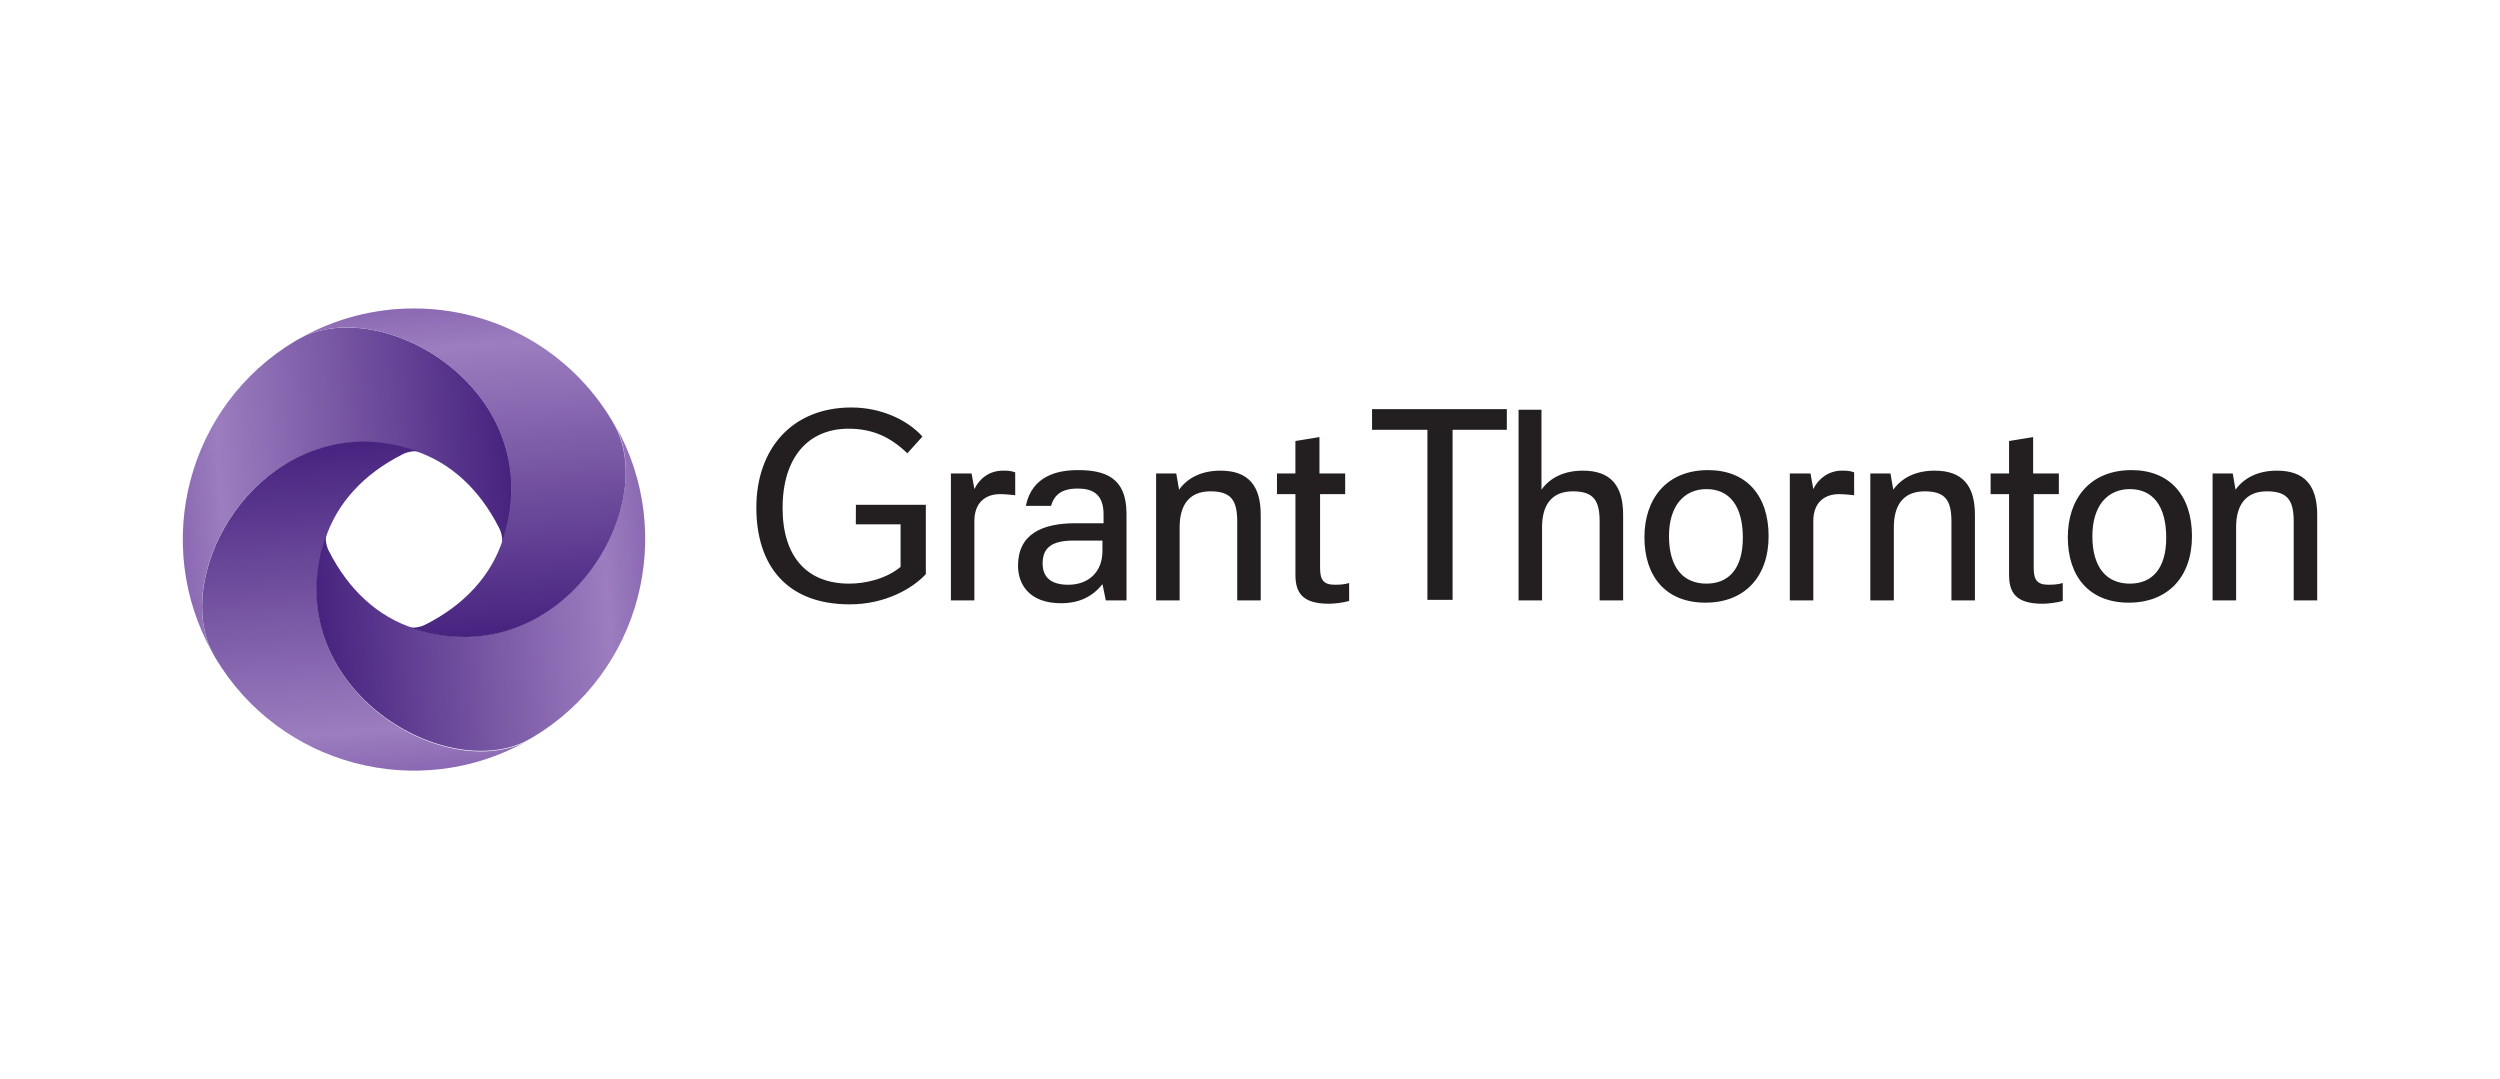
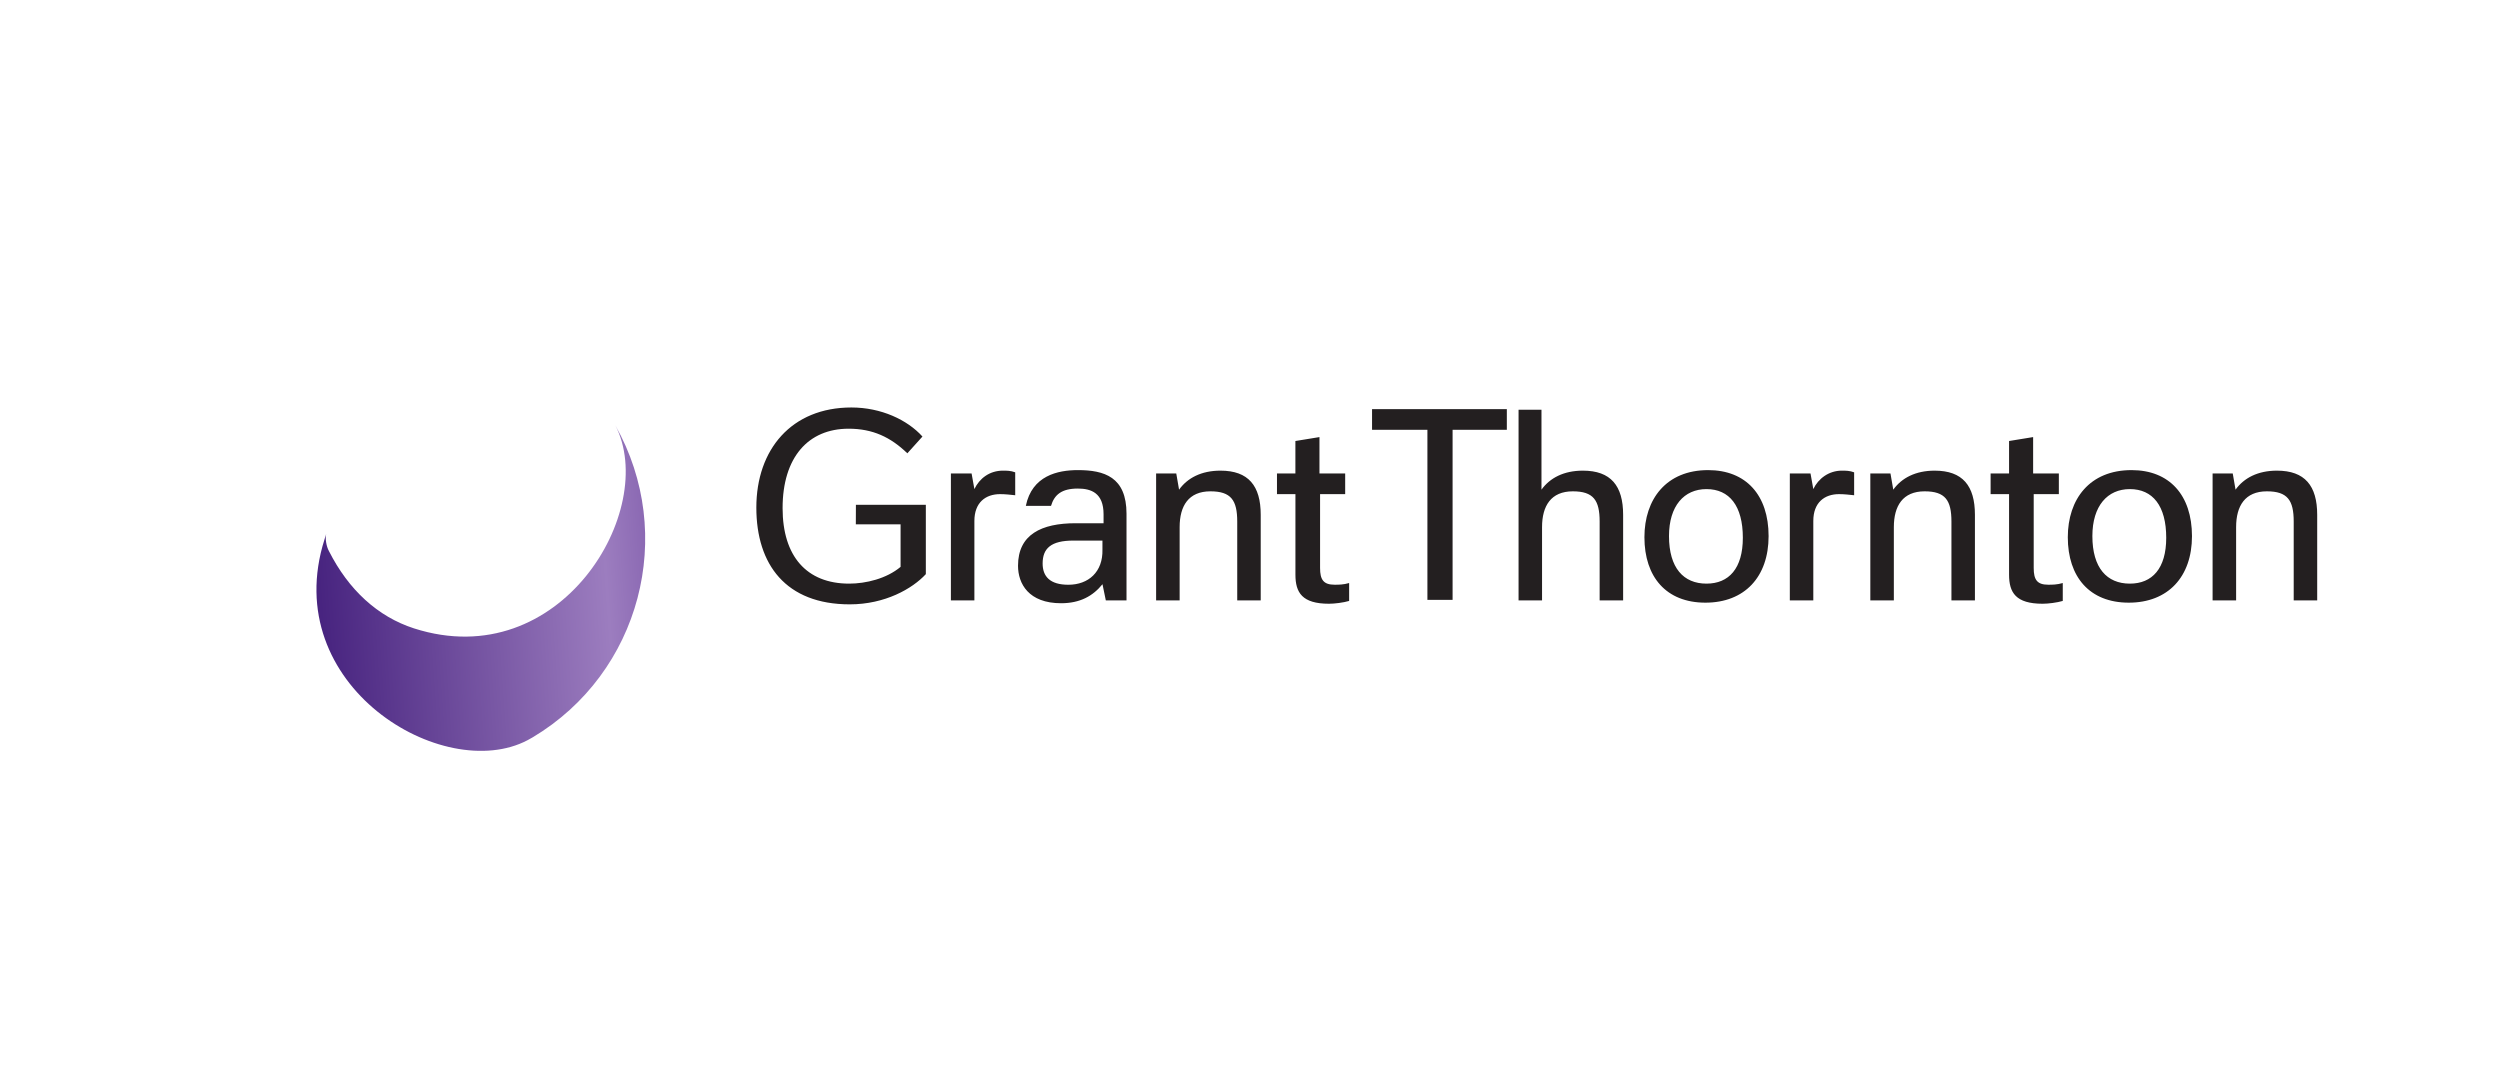
<svg xmlns="http://www.w3.org/2000/svg" version="1.1" id="Layer_1" x="0px" y="0px" viewBox="0 0 695 300" style="enable-background:new 0 0 695 300;">
  <style type="text/css">
	.st0{fill:#231F20;}
	.st1{fill:url(#XMLID_00000027568021111899473280000016642808954903416242_);}
	.st2{fill:url(#XMLID_00000037663632392130705940000008304965348109954458_);}
	.st3{fill:url(#XMLID_00000114033424526583014670000012325579601380088503_);}
	.st4{fill:url(#XMLID_00000042013248060941067710000016042182076881799306_);}
</style>
  <g id="XMLID_1_">
    <path id="XMLID_40_" class="st0" d="M592.57,130.69c-11.66,0-17.72,8.08-17.72,18.66c0,11.04,6.06,18.19,16.95,18.19&#13;&#10;  c10.88,0,17.57-7.15,17.57-18.5C609.36,137.68,603.14,130.69,592.57,130.69 M474.87,130.69c-11.66,0-17.72,8.08-17.72,18.66&#13;&#10;  c0,11.04,6.06,18.19,16.95,18.19s17.57-7.15,17.57-18.5S485.44,130.69,474.87,130.69 M237.92,145.77h12.44v11.82&#13;&#10;  c-3.89,3.27-9.64,4.66-14.3,4.66c-11.82,0-18.5-7.62-18.5-20.99c0-14.15,7.15-22.08,18.35-22.08c6.69,0,11.66,2.33,16.33,6.84&#13;&#10;  l4.2-4.66c-4.2-4.66-11.51-8.08-19.75-8.08c-16.64,0-26.43,11.66-26.43,27.83c0,15.86,8.24,26.9,25.97,26.9&#13;&#10;  c9.8,0,17.41-4.35,21.15-8.4v-19.28h-19.44L237.92,145.77L237.92,145.77z M422.32,166.91h6.37v-20.37c0-5.91,2.49-9.95,8.55-9.95&#13;&#10;  c5.75,0,7.46,2.49,7.46,8.4v21.92h6.53v-23.79c0-8.08-3.42-12.28-11.19-12.28c-5.29,0-9.17,2.02-11.51,5.29V113.9h-6.37v53.02&#13;&#10;  H422.32z M418.9,119.49v-5.75h-37.47v5.75h15.39v47.27h7v-47.27H418.9z M615.27,166.91h6.37v-20.37c0-5.91,2.49-9.95,8.55-9.95&#13;&#10;  c5.75,0,7.46,2.49,7.46,8.4v21.92h6.53v-23.79c0-8.08-3.42-12.28-11.19-12.28c-5.29,0-9.17,2.02-11.51,5.29l-0.78-4.51h-5.6v35.29&#13;&#10;  H615.27z M321.57,166.91h6.37v-20.37c0-5.91,2.49-9.95,8.55-9.95c5.75,0,7.46,2.49,7.46,8.4v21.92h6.53v-23.79&#13;&#10;  c0-8.08-3.42-12.28-11.19-12.28c-5.29,0-9.17,2.02-11.51,5.29l-0.78-4.51h-5.6v35.29H321.57z M520.12,166.91h6.37v-20.37&#13;&#10;  c0-5.91,2.49-9.95,8.55-9.95c5.75,0,7.46,2.49,7.46,8.4v21.92h6.53v-23.79c0-8.08-3.42-12.28-11.19-12.28&#13;&#10;  c-5.29,0-9.17,2.02-11.51,5.29l-0.78-4.51h-5.6v35.29H520.12z M592.1,162.25c-6.37,0-10.42-4.35-10.42-13.22&#13;&#10;  c0-8.4,4.2-13.06,10.42-13.06c6.37,0,10.11,4.66,10.11,13.53C602.21,158.05,598.32,162.25,592.1,162.25 M474.4,162.25&#13;&#10;  c-6.37,0-10.42-4.35-10.42-13.22c0-8.4,4.2-13.06,10.42-13.06c6.37,0,10.11,4.66,10.11,13.53&#13;&#10;  C484.51,158.05,480.62,162.25,474.4,162.25 M572.36,137.37v-5.75h-7.15v-10.11l-6.69,1.09v9.02h-5.13v5.75h5.13v22.39&#13;&#10;  c0,4.98,1.87,8.08,9.33,8.08c1.55,0,4.04-0.31,5.6-0.78v-4.98c-1.55,0.47-2.95,0.47-4.04,0.47c-3.11,0-4.04-1.4-4.04-4.66v-20.52&#13;&#10;  H572.36z M373.96,137.37v-5.75h-7.15v-10.11l-6.69,1.09v9.02H355v5.75h5.13v22.39c0,4.98,1.87,8.08,9.33,8.08&#13;&#10;  c1.55,0,4.04-0.31,5.6-0.78v-4.98c-1.55,0.47-2.95,0.47-4.04,0.47c-3.11,0-4.04-1.4-4.04-4.66v-20.52H373.96z M497.57,166.91h6.53&#13;&#10;  v-22.08c0-5.13,3.11-7.46,7.15-7.46c1.4,0,2.8,0.16,4.2,0.31v-6.37c-1.24-0.47-2.33-0.47-3.42-0.47c-3.58,0-6.53,2.18-7.93,5.13&#13;&#10;  l-0.78-4.35h-5.75V166.91z M264.35,166.91h6.53v-22.08c0-5.13,3.11-7.46,7.15-7.46c1.4,0,2.8,0.16,4.2,0.31v-6.37&#13;&#10;  c-1.24-0.47-2.33-0.47-3.42-0.47c-3.73,0-6.53,2.18-7.93,5.13l-0.78-4.35h-5.75V166.91z M283.01,157.28&#13;&#10;  c0,4.98,2.95,10.42,11.97,10.42c5.29,0,8.86-2.02,11.51-5.29l0.93,4.51h5.75v-24.1c0-10.26-6.22-12.13-13.53-12.13&#13;&#10;  c-5.6,0-12.75,1.55-14.46,9.95h7c0.93-3.11,2.95-4.82,7.46-4.82c3.73,0,7.15,1.24,7.15,7.15v2.49h-7.77&#13;&#10;  C289.54,145.46,283.01,148.57,283.01,157.28 M297,162.56c-5.13,0-7.15-2.33-7.15-5.91c0-4.2,2.33-6.37,8.55-6.37h8.08v2.49&#13;&#10;  C306.64,158.99,302.6,162.56,297,162.56" />
    <linearGradient id="XMLID_00000028299024812794383030000003839363072893216410_" gradientUnits="userSpaceOnUse" x1="-135.279" y1="403.833" x2="-133.207" y2="403.833" gradientTransform="matrix(-44.434 3.107 -3.107 -44.434 -4614.309 18496.055)">
      <stop offset="0" style="stop-color:#47237F" />
      <stop offset="0.874" style="stop-color:#9C7DBF" />
      <stop offset="0.874" style="stop-color:#9C7DBF" />
      <stop offset="1" style="stop-color:#8B69B3" />
    </linearGradient>
-     <path id="XMLID_41_" style="fill:url(#XMLID_00000028299024812794383030000003839363072893216410_);" d="M83.53,93.99&#13;&#10;  c-0.47,0.31-0.93,0.47-1.4,0.78c-30.01,17.88-40.11,56.44-23.01,86.76c-12.28-23.32,15.08-69.34,55.97-56.28&#13;&#10;  c10.11,3.27,18.19,10.73,23.63,21.46c0.78,1.4,1.09,3.58,0.78,4.82c0.16-0.47,0.31-0.93,0.47-1.55&#13;&#10;  c10.88-34.21-19.59-58.93-43.38-58.93C91.77,91.04,87.26,91.97,83.53,93.99" />
    <linearGradient id="XMLID_00000016035291959088647470000002524645008049606286_" gradientUnits="userSpaceOnUse" x1="-131.967" y1="401.055" x2="-129.894" y2="401.055" gradientTransform="matrix(3.107 44.435 -44.435 3.107 18327.785 4740.737)">
      <stop offset="0" style="stop-color:#47237F" />
      <stop offset="0.874" style="stop-color:#9C7DBF" />
      <stop offset="0.874" style="stop-color:#9C7DBF" />
      <stop offset="1" style="stop-color:#8B69B3" />
    </linearGradient>
-     <path id="XMLID_42_" style="fill:url(#XMLID_00000016035291959088647470000002524645008049606286_);" d="M59.12,181.53&#13;&#10;  c0.31,0.47,0.47,0.93,0.78,1.4c17.88,30.01,56.44,40.11,86.76,23.01c-23.32,12.28-69.34-15.08-56.28-55.97&#13;&#10;  c3.27-10.11,10.73-18.19,21.46-23.63c1.4-0.78,3.58-1.09,4.82-0.78c-0.47-0.16-0.93-0.31-1.55-0.47&#13;&#10;  c-4.82-1.55-9.64-2.33-13.99-2.33C68.29,122.91,48.39,160.85,59.12,181.53" />
    <linearGradient id="XMLID_00000012468635138953539780000006736231442339175064_" gradientUnits="userSpaceOnUse" x1="-129.178" y1="404.325" x2="-127.106" y2="404.325" gradientTransform="matrix(44.433 -3.107 3.107 44.433 4571.665 -18198.621)">
      <stop offset="0" style="stop-color:#47237F" />
      <stop offset="0.874" style="stop-color:#9C7DBF" />
      <stop offset="0.874" style="stop-color:#9C7DBF" />
      <stop offset="1" style="stop-color:#8B69B3" />
    </linearGradient>
    <path id="XMLID_43_" style="fill:url(#XMLID_00000012468635138953539780000006736231442339175064_);" d="M115.09,174.69&#13;&#10;  c-10.11-3.27-18.19-10.73-23.63-21.46c-0.78-1.4-1.09-3.58-0.78-4.82c-0.16,0.47-0.31,0.93-0.47,1.55&#13;&#10;  c-12.9,40.74,33.12,68.1,56.44,55.82c0.47-0.31,0.93-0.47,1.4-0.78c30.01-17.88,40.11-56.44,23.01-86.76&#13;&#10;  C183.19,141.73,155.83,187.75,115.09,174.69" />
    <linearGradient id="XMLID_00000152967289361845412690000007072207859016701605_" gradientUnits="userSpaceOnUse" x1="-132.473" y1="407.137" x2="-130.399" y2="407.137" gradientTransform="matrix(-3.107 -44.434 44.434 -3.107 -18368.881 -4444.438)">
      <stop offset="0" style="stop-color:#47237F" />
      <stop offset="0.874" style="stop-color:#9C7DBF" />
      <stop offset="0.874" style="stop-color:#9C7DBF" />
      <stop offset="1" style="stop-color:#8B69B3" />
    </linearGradient>
-     <path id="XMLID_44_" style="fill:url(#XMLID_00000152967289361845412690000007072207859016701605_);" d="M83.53,93.99&#13;&#10;  c23.32-12.28,69.34,15.08,56.28,55.97c-3.27,10.11-10.73,18.19-21.46,23.63c-1.4,0.78-3.58,1.09-4.82,0.78&#13;&#10;  c0.47,0.16,0.93,0.31,1.55,0.47c40.74,12.9,68.1-32.96,55.97-56.28c-0.31-0.47-0.47-0.93-0.78-1.4&#13;&#10;  c-11.97-20.21-33.27-31.41-55.2-31.41C104.36,85.75,93.48,88.4,83.53,93.99" />
  </g>
  <g>
</g>
</svg>